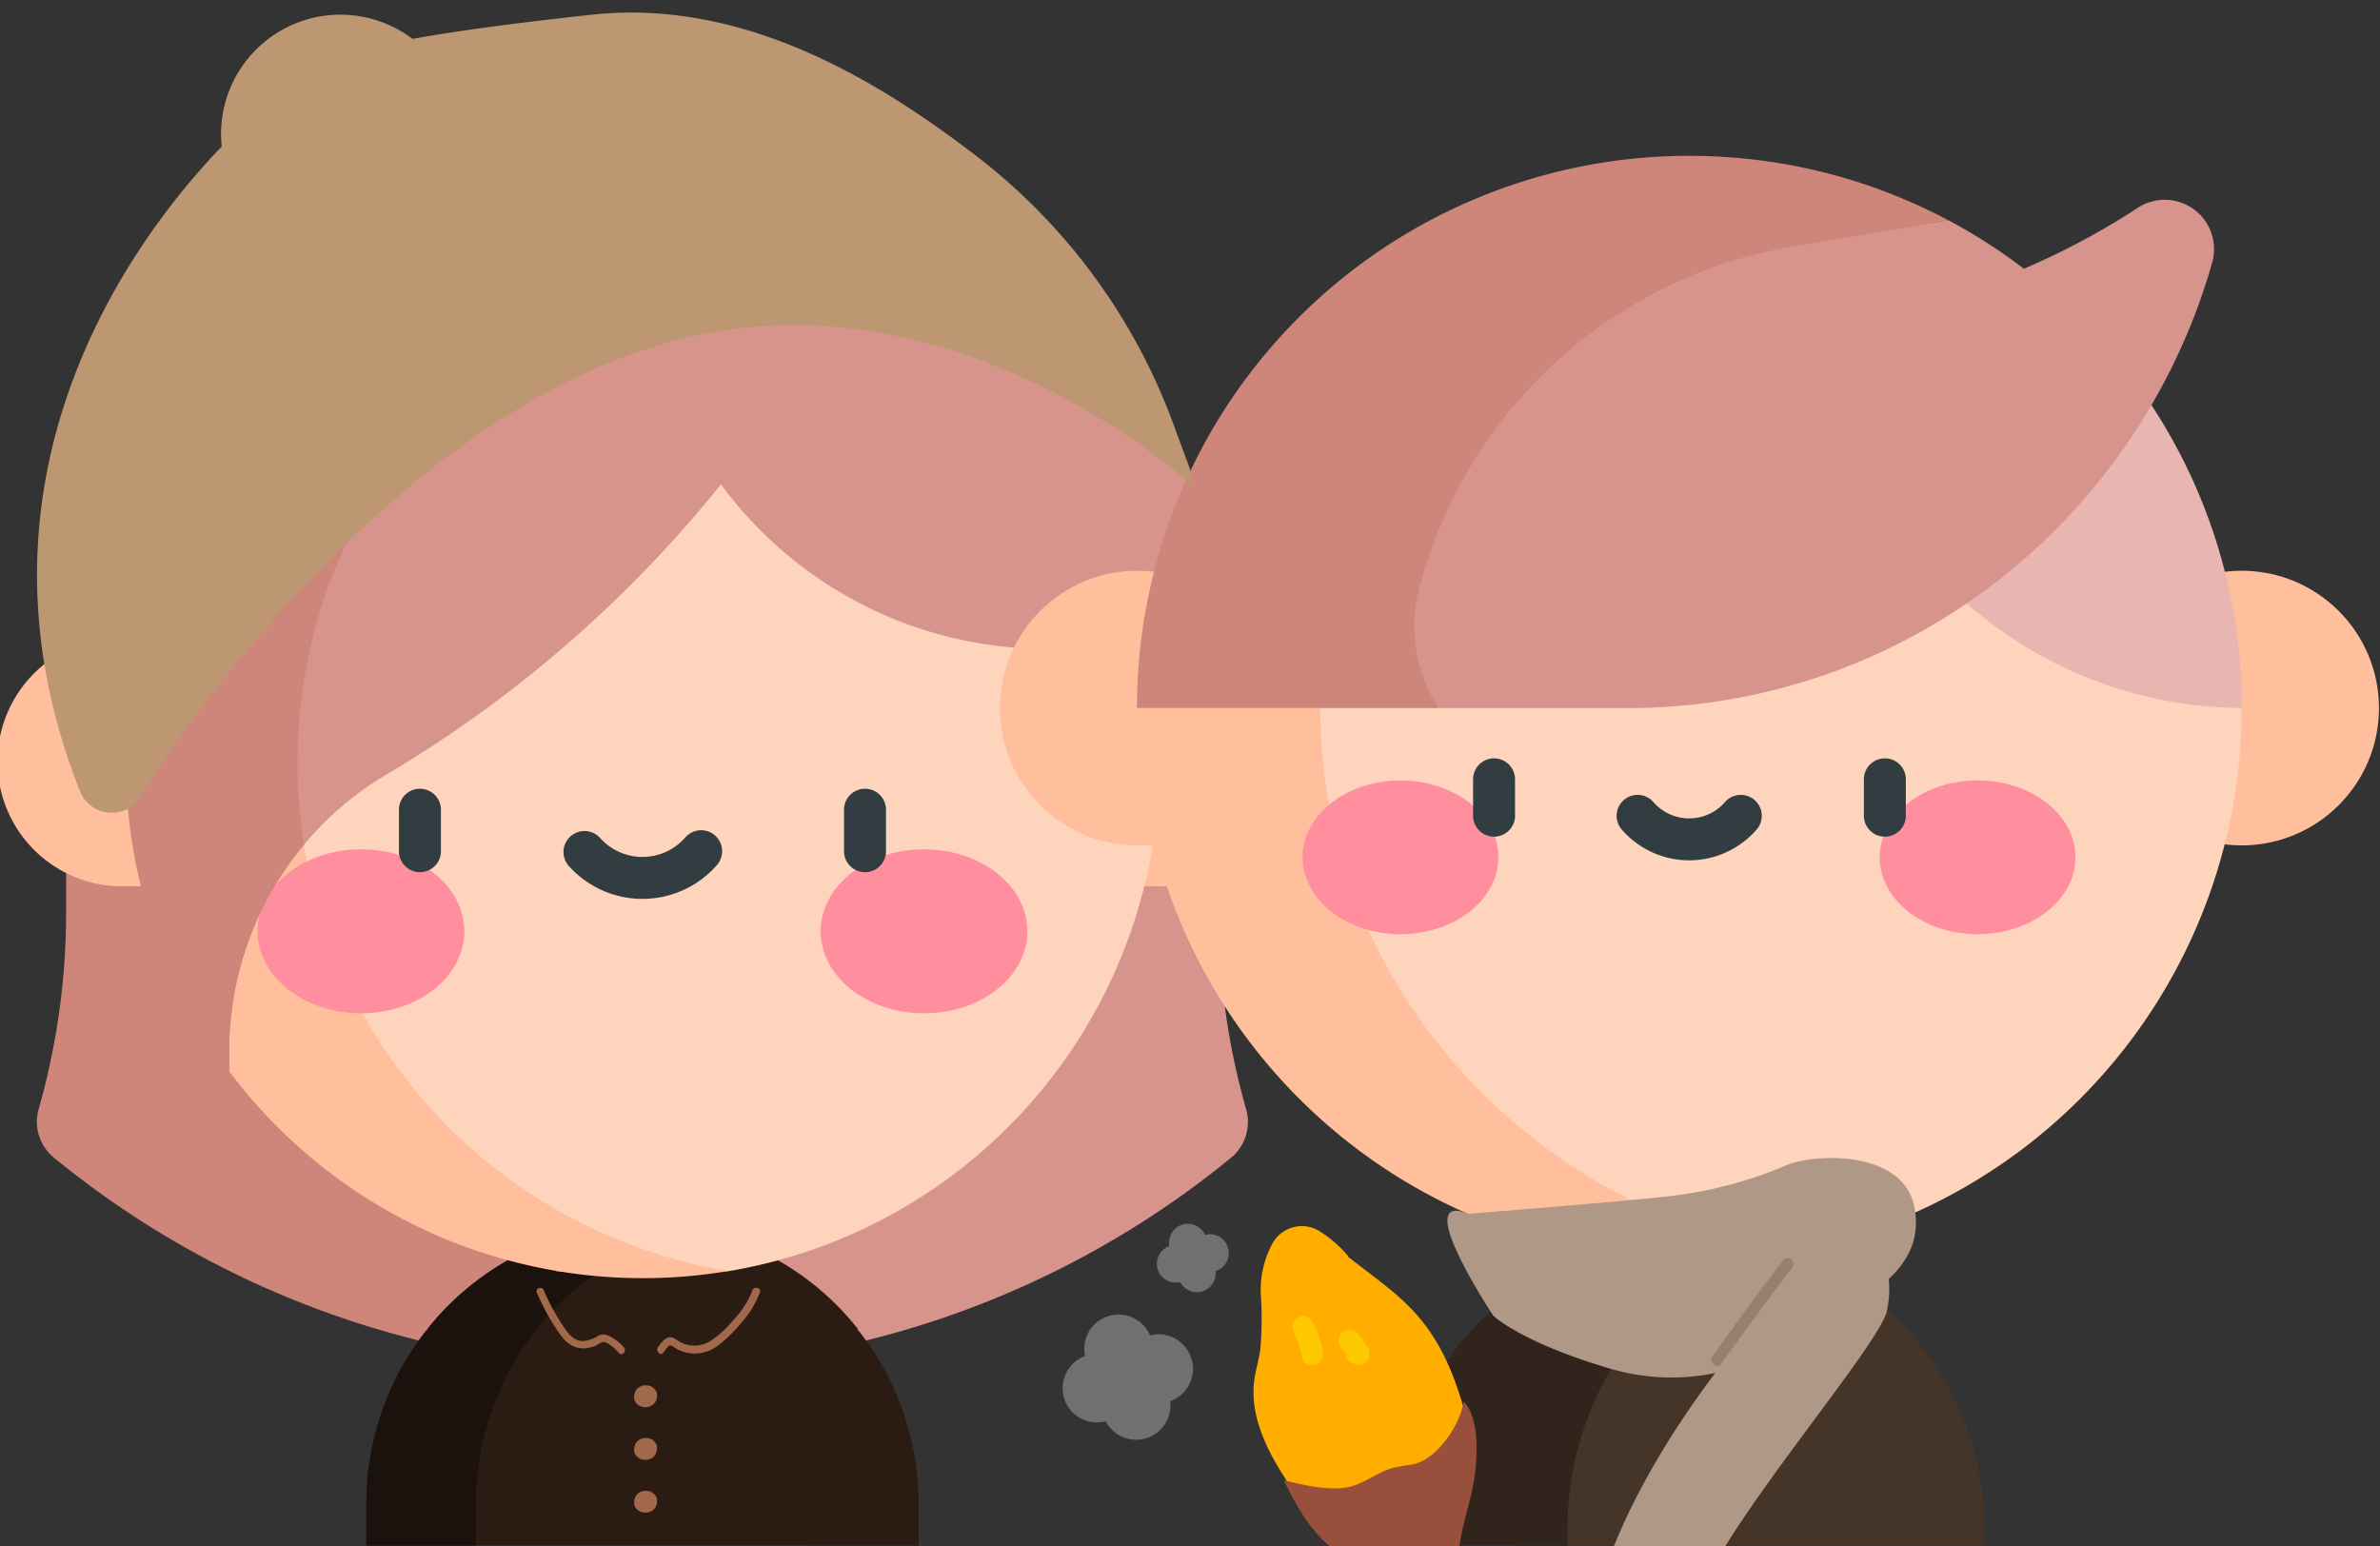
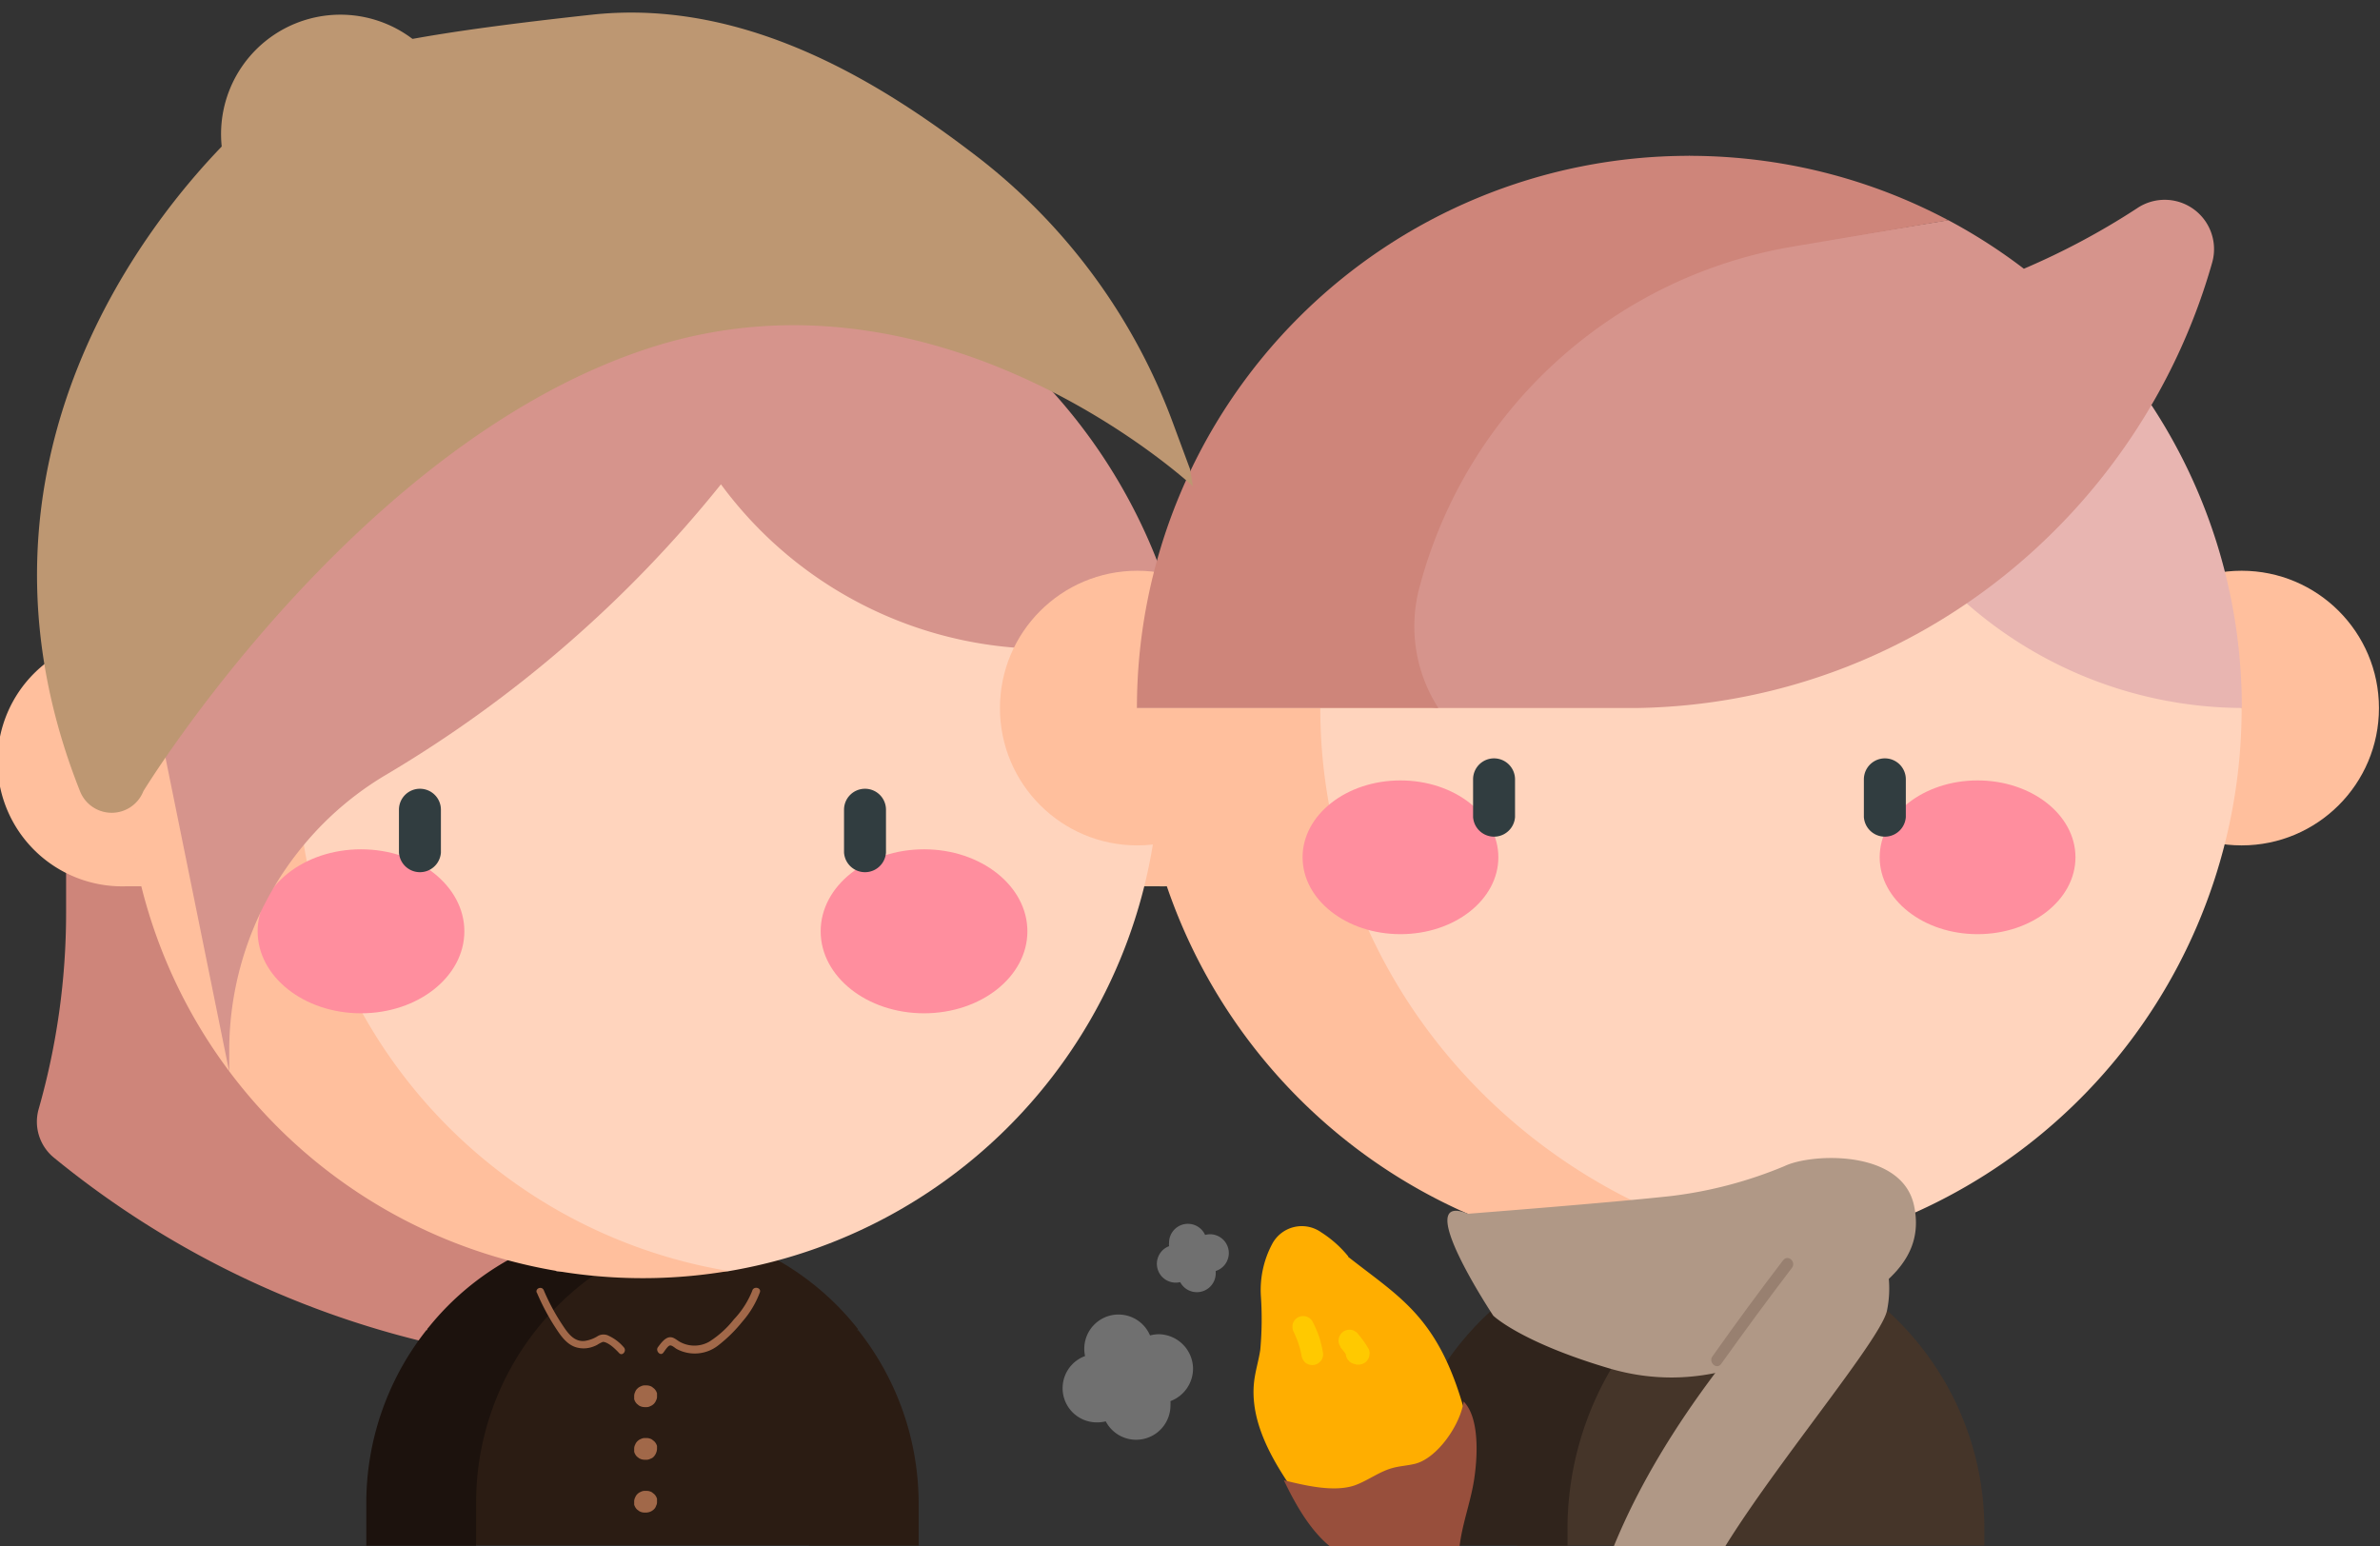
<svg xmlns="http://www.w3.org/2000/svg" id="레이어_1" data-name="레이어 1" viewBox="0 0 274 178">
  <rect x="0" y="0" width="274" height="178" fill="#333333" stroke="none" />
  <defs>
    <style>.cls-1{fill:#d6948c;}.cls-2{fill:#ce857a;}.cls-3{fill:#2b1c13;}.cls-4{fill:#1c120d;}.cls-5{fill:#ffbf9d;}.cls-6{fill:#ffd4bd;}.cls-7{fill:#ff8e9e;}.cls-8{fill:#313d40;}.cls-9{fill:#453529;}.cls-10{fill:#30241c;}.cls-11{fill:#e8b5b1;}.cls-12{fill:#bd9772;}.cls-13{fill:#a16849;}.cls-14{fill:#fff;opacity:0.3;}.cls-15{fill:#b09886;}.cls-16{fill:#988070;}.cls-17{fill:#ffae00;}.cls-18{fill:#984f3c;}.cls-19{fill:#ffc900;}</style>
  </defs>
  <title>기본 캐릭터</title>
  <g id="스포츠강좌이용권">
    <g id="add-fit_voucher-copy" data-name="add-fit voucher-copy">
      <g id="masthead">
        <g id="illust_sonandmother" data-name="illust sonandmother">
          <g id="mother">
            <g id="Group">
-               <path id="Path" class="cls-1" d="M143.47,127.73a82.08,82.08,0,0,1-3.16-22.58V73.33a44.39,44.39,0,0,0-8.81-26.68,71.19,71.19,0,0,0-8.14-9.11,13.45,13.45,0,0,0-10-3.59,9.31,9.31,0,0,0-4.76-7.16,72,72,0,0,0-16.08-6.43H55.41l-49.16,113L83.87,157a106.72,106.72,0,0,0,57.82-23.68,5.35,5.35,0,0,0,1.78-5.61Z" />
              <path id="Path-2" data-name="Path" class="cls-2" d="M34.21,87.77A59.59,59.59,0,0,1,74.43,31.41a48.73,48.73,0,0,0,12-6.09,49.75,49.75,0,0,0,6.07-5q-3.24-.86-6.58-1.43h0a72.86,72.86,0,0,0-23.94,0,71.79,71.79,0,0,0-45.63,27.8,44.33,44.33,0,0,0-8.74,26.6v31.82a82.46,82.46,0,0,1-3.16,22.58,5.34,5.34,0,0,0,1.78,5.61A106.9,106.9,0,0,0,83.87,157V146.35A59.41,59.41,0,0,1,34.21,87.77Z" />
            </g>
            <g id="Group-2" data-name="Group">
              <g id="Path-3" data-name="Path">
                <path class="cls-3" d="M98.76,153A31.48,31.48,0,0,0,74,141l-24.8,12,5.64,24.9H93.13Z" />
                <path class="cls-4" d="M74,141a31.67,31.67,0,0,0-24.8,12l-7,24.9H54.81v-4.85a32.09,32.09,0,0,1,25.47-31.44A32,32,0,0,0,74,141Z" />
              </g>
              <g id="Path-4" data-name="Path">
                <path class="cls-4" d="M49.12,153.1a32.14,32.14,0,0,0-6.95,20v4.85H54.81v-11A19.71,19.71,0,0,0,49.12,153.1Z" />
                <path class="cls-3" d="M98.81,153.1a19.71,19.71,0,0,0-5.68,13.84v11h12.63v-4.85a32.14,32.14,0,0,0-7-20Z" />
              </g>
            </g>
            <g id="Group-3" data-name="Group">
              <path id="Path-5" data-name="Path" class="cls-5" d="M133.45,73.33h-119a14.36,14.36,0,1,0,0,28.71h119a14.36,14.36,0,1,0,0-28.71Z" />
              <g id="Path-6" data-name="Path">
                <path class="cls-6" d="M83.87,29H64.06L14.48,87.69l49.58,58.66H83.87A59.5,59.5,0,0,0,83.87,29Z" />
                <path class="cls-5" d="M34.21,87.77A59.58,59.58,0,0,1,83.87,29a59.49,59.49,0,1,0,0,117.33A59.41,59.41,0,0,1,34.21,87.77Z" />
              </g>
            </g>
            <g id="Group-4" data-name="Group">
              <ellipse id="Oval" class="cls-7" cx="41.56" cy="107.22" rx="11.9" ry="9.44" />
              <ellipse id="Oval-2" data-name="Oval" class="cls-7" cx="106.38" cy="107.22" rx="11.9" ry="9.44" />
            </g>
            <path id="Path-7" data-name="Path" class="cls-1" d="M86.45,25.32H61.56l-45.33,48L26.39,123.4V121A37,37,0,0,1,35,97.25a36.32,36.32,0,0,1,9.36-8A142.84,142.84,0,0,0,83,55.76a46.5,46.5,0,0,0,48.69,17.57L135.06,70A63.73,63.73,0,0,0,86.45,25.32Z" />
-             <path id="Path-8" data-name="Path" class="cls-2" d="M26.39,123.4V121A37,37,0,0,1,35,97.25a60.44,60.44,0,0,1-.75-9.48A59.59,59.59,0,0,1,74.43,31.41a49.08,49.08,0,0,0,12-6.09A63.71,63.71,0,0,0,12.88,70l3.35,3.35a59.75,59.75,0,0,0,0,28.71V123.4Z" />
            <g id="Group-5" data-name="Group">
              <path id="Path-9" data-name="Path" class="cls-8" d="M48.35,90.81a2.41,2.41,0,0,0-2.42,2.41v4.93a2.42,2.42,0,0,0,4.83,0V93.22A2.41,2.41,0,0,0,48.35,90.81Z" />
              <path id="Path-10" data-name="Path" class="cls-8" d="M99.59,90.81a2.41,2.41,0,0,0-2.42,2.41v4.93a2.42,2.42,0,0,0,4.83,0V93.22A2.41,2.41,0,0,0,99.59,90.81Z" />
-               <path id="Path-11" data-name="Path" class="cls-8" d="M82.31,96.18a2.42,2.42,0,0,0-3.41.23,6.54,6.54,0,0,1-9.87,0,2.42,2.42,0,0,0-3.64,3.18,11.38,11.38,0,0,0,17.15,0,2.42,2.42,0,0,0-.23-3.41Z" />
            </g>
          </g>
          <g id="son">
            <g id="Group-6" data-name="Group">
              <path id="Path-12" data-name="Path" class="cls-9" d="M205.91,144.06a34,34,0,0,0-22.82,0l-19.73,18.46,11.31,15.42h39.65l11.32-15.42A34.19,34.19,0,0,0,205.91,144.06Z" />
              <path id="Path-13" data-name="Path" class="cls-10" d="M194.5,142.09a33.92,33.92,0,0,0-31.14,20.43l11.31,15.42h5.79V176a36.36,36.36,0,0,1,21.46-33.13,33.81,33.81,0,0,0-7.42-.82Z" />
              <g id="Path-14" data-name="Path">
                <path class="cls-5" d="M183.09,144.06c2,5.26,6,9.42,11.41,12.31,5.4-2.89,9.41-7.05,11.41-12.31Z" />
                <path class="cls-10" d="M174.67,170.71c-.5-.3-1-.6-1.5-.92a76.7,76.7,0,0,1-9.81-7.27A33.82,33.82,0,0,0,160.55,176v1.9h14.12v-7.23Z" />
              </g>
            </g>
            <g id="Group-7" data-name="Group">
              <circle id="Oval-3" data-name="Oval" class="cls-5" cx="130.93" cy="81.52" r="15.81" />
              <circle id="Oval-4" data-name="Oval" class="cls-5" cx="258.07" cy="81.52" r="15.81" />
            </g>
            <path id="Path-15" data-name="Path" class="cls-6" d="M194.5,17.94,130.93,81.52l28.49,39a57.6,57.6,0,0,0,46.49,23.59,61.62,61.62,0,0,0,6.41-1.51,63.58,63.58,0,0,0,45.75-61Z" />
            <path id="Path-16" data-name="Path" class="cls-5" d="M152,81.52H130.93a63.58,63.58,0,0,0,75,62.54C175.82,139,152,113,152,81.52Z" />
            <g id="Group-8" data-name="Group">
              <ellipse id="Oval-5" data-name="Oval" class="cls-7" cx="161.23" cy="98.7" rx="11.27" ry="8.85" />
              <ellipse id="Oval-6" data-name="Oval" class="cls-7" cx="227.67" cy="98.7" rx="11.27" ry="8.85" />
            </g>
            <g id="Group-9" data-name="Group">
              <path id="Path-17" data-name="Path" class="cls-11" d="M247.66,46.63,231.4,54.84l-5,14.62a48.39,48.39,0,0,0,31.69,12.05,63.3,63.3,0,0,0-10.41-34.88Z" />
              <path id="Path-18" data-name="Path" class="cls-1" d="M246,24a84.43,84.43,0,0,1-13,6.94,63.15,63.15,0,0,0-8.7-5.59L148.43,37.71l13.22,40.9a4.19,4.19,0,0,0,4,2.9h23c31.52-.59,57.73-22.19,66-51.18A5.68,5.68,0,0,0,246,24Z" />
              <path id="Path-19" data-name="Path" class="cls-2" d="M205,18.81a64.25,64.25,0,0,0-10.54-.87,63.57,63.57,0,0,0-63.57,63.57h34.7a17.35,17.35,0,0,1-2.1-14.15,53.65,53.65,0,0,1,43.1-39l17.72-3A63.36,63.36,0,0,0,205,18.81Z" />
            </g>
            <g id="Group-10" data-name="Group">
              <path id="Path-20" data-name="Path" class="cls-8" d="M172,87.31a2.41,2.41,0,0,0-2.41,2.42v4.33a2.42,2.42,0,0,0,4.83,0V89.73A2.42,2.42,0,0,0,172,87.31Z" />
              <path id="Path-21" data-name="Path" class="cls-8" d="M217,87.31a2.42,2.42,0,0,0-2.42,2.42v4.33a2.42,2.42,0,0,0,4.83,0V89.73A2.41,2.41,0,0,0,217,87.31Z" />
-               <path id="Path-22" data-name="Path" class="cls-8" d="M202,92.11a2.42,2.42,0,0,0-3.41.23,5.45,5.45,0,0,1-8.24,0,2.41,2.41,0,0,0-3.64,3.17,10.28,10.28,0,0,0,15.52,0A2.41,2.41,0,0,0,202,92.11Z" />
            </g>
            <path id="Path-23" data-name="Path" class="cls-9" d="M225.63,162.52a77.18,77.18,0,0,1-11.31,8.2v7.22h14.13V176A33.66,33.66,0,0,0,225.63,162.52Z" />
          </g>
        </g>
      </g>
    </g>
  </g>
  <path class="cls-12" d="M16.51,91.08h0S41,51,74.78,40.06,137.35,56,137.35,56L137,54l-1.9-5.13a68.77,68.77,0,0,0-22.23-30.55C102.1,10,86.25-.26,68.16,1.69c-36.75,4-34.1,6.62-41.71,14.24C18.06,24.31-6.06,52.72,9.23,91.14A3.92,3.92,0,0,0,16.51,91.08Z" />
  <path class="cls-12" d="M52.93,15.43A13.74,13.74,0,1,1,39.19,1.69,13.74,13.74,0,0,1,52.93,15.43Z" />
  <path class="cls-13" d="M61.8,148.8a25.85,25.85,0,0,0,2,3.82c.65,1,1.38,2.2,2.62,2.52a3.09,3.09,0,0,0,1.54,0,3.7,3.7,0,0,0,.78-.3,3.59,3.59,0,0,1,.67-.35c.38,0,.9.38,1.17.61a9,9,0,0,1,.7.68c.37.4.91-.26.54-.66a5.09,5.09,0,0,0-1.7-1.31,1.3,1.3,0,0,0-1.28,0,3.84,3.84,0,0,1-1.53.57c-1.34.14-2.07-1.1-2.71-2.07a24,24,0,0,1-2-3.77c-.22-.51-1-.22-.81.29Z" />
  <path class="cls-13" d="M86.63,148.54a10.34,10.34,0,0,1-2.14,3.36,11.39,11.39,0,0,1-2.84,2.57,3.46,3.46,0,0,1-3.41,0c-.4-.23-.76-.62-1.27-.49s-.93.73-1.23,1.13.29,1.08.63.62c.14-.18.49-.75.73-.82s.6.28.79.39a4.39,4.39,0,0,0,4.83-.43,16.58,16.58,0,0,0,2.76-2.73,10.83,10.83,0,0,0,2-3.35c.19-.54-.68-.75-.87-.22Z" />
  <path class="cls-13" d="M74.22,162h.17a.89.89,0,0,0,.48-.11,1.15,1.15,0,0,0,.66-.66.89.89,0,0,0,.11-.48l0-.33a1.2,1.2,0,0,0-.33-.55l-.25-.2a1.24,1.24,0,0,0-.63-.17h-.17a.89.89,0,0,0-.48.11,1,1,0,0,0-.4.26.9.9,0,0,0-.26.4,1,1,0,0,0-.11.48c0,.11,0,.22,0,.33a1.22,1.22,0,0,0,.32.55l.25.2a1.29,1.29,0,0,0,.63.17Z" />
  <path class="cls-13" d="M74.22,168.06h.17a.89.89,0,0,0,.48-.11.88.88,0,0,0,.4-.25,1.45,1.45,0,0,0,.37-.89l0-.33a1.2,1.2,0,0,0-.33-.55l-.25-.2a1.24,1.24,0,0,0-.63-.17h-.17a1,1,0,0,0-.48.11,1.15,1.15,0,0,0-.66.66,1,1,0,0,0-.11.48c0,.11,0,.22,0,.33a1.31,1.31,0,0,0,.32.56l.25.19a1.29,1.29,0,0,0,.63.17Z" />
  <path class="cls-13" d="M74.22,174.14h.17a1.31,1.31,0,0,0,.88-.36.9.9,0,0,0,.26-.41.87.87,0,0,0,.11-.48l0-.33a1.2,1.2,0,0,0-.33-.55l-.25-.2a1.24,1.24,0,0,0-.63-.17h-.17a1,1,0,0,0-.48.11,1.15,1.15,0,0,0-.66.66,1,1,0,0,0-.11.48c0,.11,0,.22,0,.34a1.33,1.33,0,0,0,.32.55l.25.19a1.19,1.19,0,0,0,.63.17Z" />
  <path class="cls-14" d="M137.35,157.56a4,4,0,0,0-3.95-3.95,3.88,3.88,0,0,0-1,.14,3.94,3.94,0,0,0-7.48,2.37,3.94,3.94,0,0,0,1.38,7.64,4.26,4.26,0,0,0,1-.12,3.95,3.95,0,0,0,7.45-1.82,4.06,4.06,0,0,0,0-.51A4,4,0,0,0,137.35,157.56Z" />
  <path class="cls-14" d="M141.47,144.27a2.17,2.17,0,0,0-2.16-2.17,2.12,2.12,0,0,0-.57.08,2.17,2.17,0,0,0-4.15.88,1.84,1.84,0,0,0,0,.41,2.17,2.17,0,0,0,.76,4.2,2.24,2.24,0,0,0,.52-.06,2.17,2.17,0,0,0,4.09-1,2.46,2.46,0,0,0,0-.28A2.17,2.17,0,0,0,141.47,144.27Z" />
  <path class="cls-15" d="M169,139.74s16.55-1.28,23.45-2.05a49,49,0,0,0,13-3.44c3.08-1.48,13.49-1.95,14.9,4.52,1.64,7.53-6,10.67-11.22,14.19s-13.69,7.6-23.9,4.57-13.32-6.06-13.32-6.06S162.32,137,169,139.74Z" />
  <path class="cls-15" d="M216.57,143.57a12.71,12.71,0,0,1,.67,7.33c-.85,4-18.53,24.3-21.57,32.82s-5.84,24-5.84,24-.92,5.5-1.81.36-1.54-6.77-2.85-4.07-1.29,4.92-4,4.84c-1.37,0-1.9-.4-.3-6.75s-2.52-24.31,26.11-55.38c2.53-1.45,6.87-8,6.87-8Z" />
  <path class="cls-16" d="M205.3,145.07q-4.19,5.48-8.16,11.1c-.48.67.48,1.56,1,.87q4-5.61,8.17-11.09c.5-.67-.46-1.55-1-.88Z" />
  <path class="cls-17" d="M155.22,144.65a13,13,0,0,0-3.11-2.77,3.86,3.86,0,0,0-5.64,1.32,11.25,11.25,0,0,0-1.31,6,39,39,0,0,1-.07,6.21c-.18,1.2-.55,2.37-.7,3.58-.5,4.11,1.51,8.1,3.79,11.56a5.87,5.87,0,0,0,1.45,1.68,6.19,6.19,0,0,0,2.49.84,11.57,11.57,0,0,0,4.3.25c1-.19,2-.65,3-.88,1.28-.29,2.67-.21,3.86-.79a7.59,7.59,0,0,0,1.45-1l2.29-1.89c1-.84,2.11-1.81,2.27-3.12a6.57,6.57,0,0,0-.44-2.25c-3-11.67-7.52-13.86-13.65-18.7" />
  <path class="cls-18" d="M147.8,170.41c2.14,4.49,4.26,7.3,6.95,8.71a27.25,27.25,0,0,0,3.18,1.25c1.63.61,3.06.7,4.5,1.67a3.51,3.51,0,0,0,3.88.23c1.41-.69,1.54-2.58,1.71-4.12.29-2.63,1.27-5.14,1.68-7.75s.67-7.16-1.2-9.05c-.35,2.62-3,6.54-5.61,7.18-.86.21-1.76.25-2.61.49-1.54.43-2.84,1.47-4.35,2-2.38.8-5.7,0-8.13-.6" />
  <path class="cls-19" d="M149,153.48a1.09,1.09,0,0,0,.08.15l-.15-.3a11.17,11.17,0,0,1,.89,2.59l-.06-.32c0,.13.05.27.07.4a1.38,1.38,0,0,0,.44.87,1.31,1.31,0,0,0,.89.29,1.27,1.27,0,0,0,.87-.44,1.18,1.18,0,0,0,.29-.9,12.89,12.89,0,0,0-.46-1.93,12.26,12.26,0,0,0-.8-1.82,1.26,1.26,0,0,0-.8-.53,1.25,1.25,0,0,0-1.46,1l0,.32a1.29,1.29,0,0,0,.22.62Z" />
  <path class="cls-19" d="M154.3,155.08a11,11,0,0,1,1.09,1.52l1.26-1.94-.24-.07a1,1,0,0,0-.48,0,.86.86,0,0,0-.45.19,1.23,1.23,0,0,0-.33,1.73l.22.25a1.36,1.36,0,0,0,.58.28l.24.07.32,0,.32-.07.29-.15a.9.9,0,0,0,.34-.36.62.62,0,0,0,.14-.28.87.87,0,0,0,.06-.32.55.55,0,0,0,0-.31,1,1,0,0,0-.18-.46,10.26,10.26,0,0,0-1.09-1.52.9.9,0,0,0-.36-.34,1,1,0,0,0-.44-.19,1.3,1.3,0,0,0-.94.2,1.28,1.28,0,0,0-.52.8,1.16,1.16,0,0,0,.2.94Z" />
</svg>